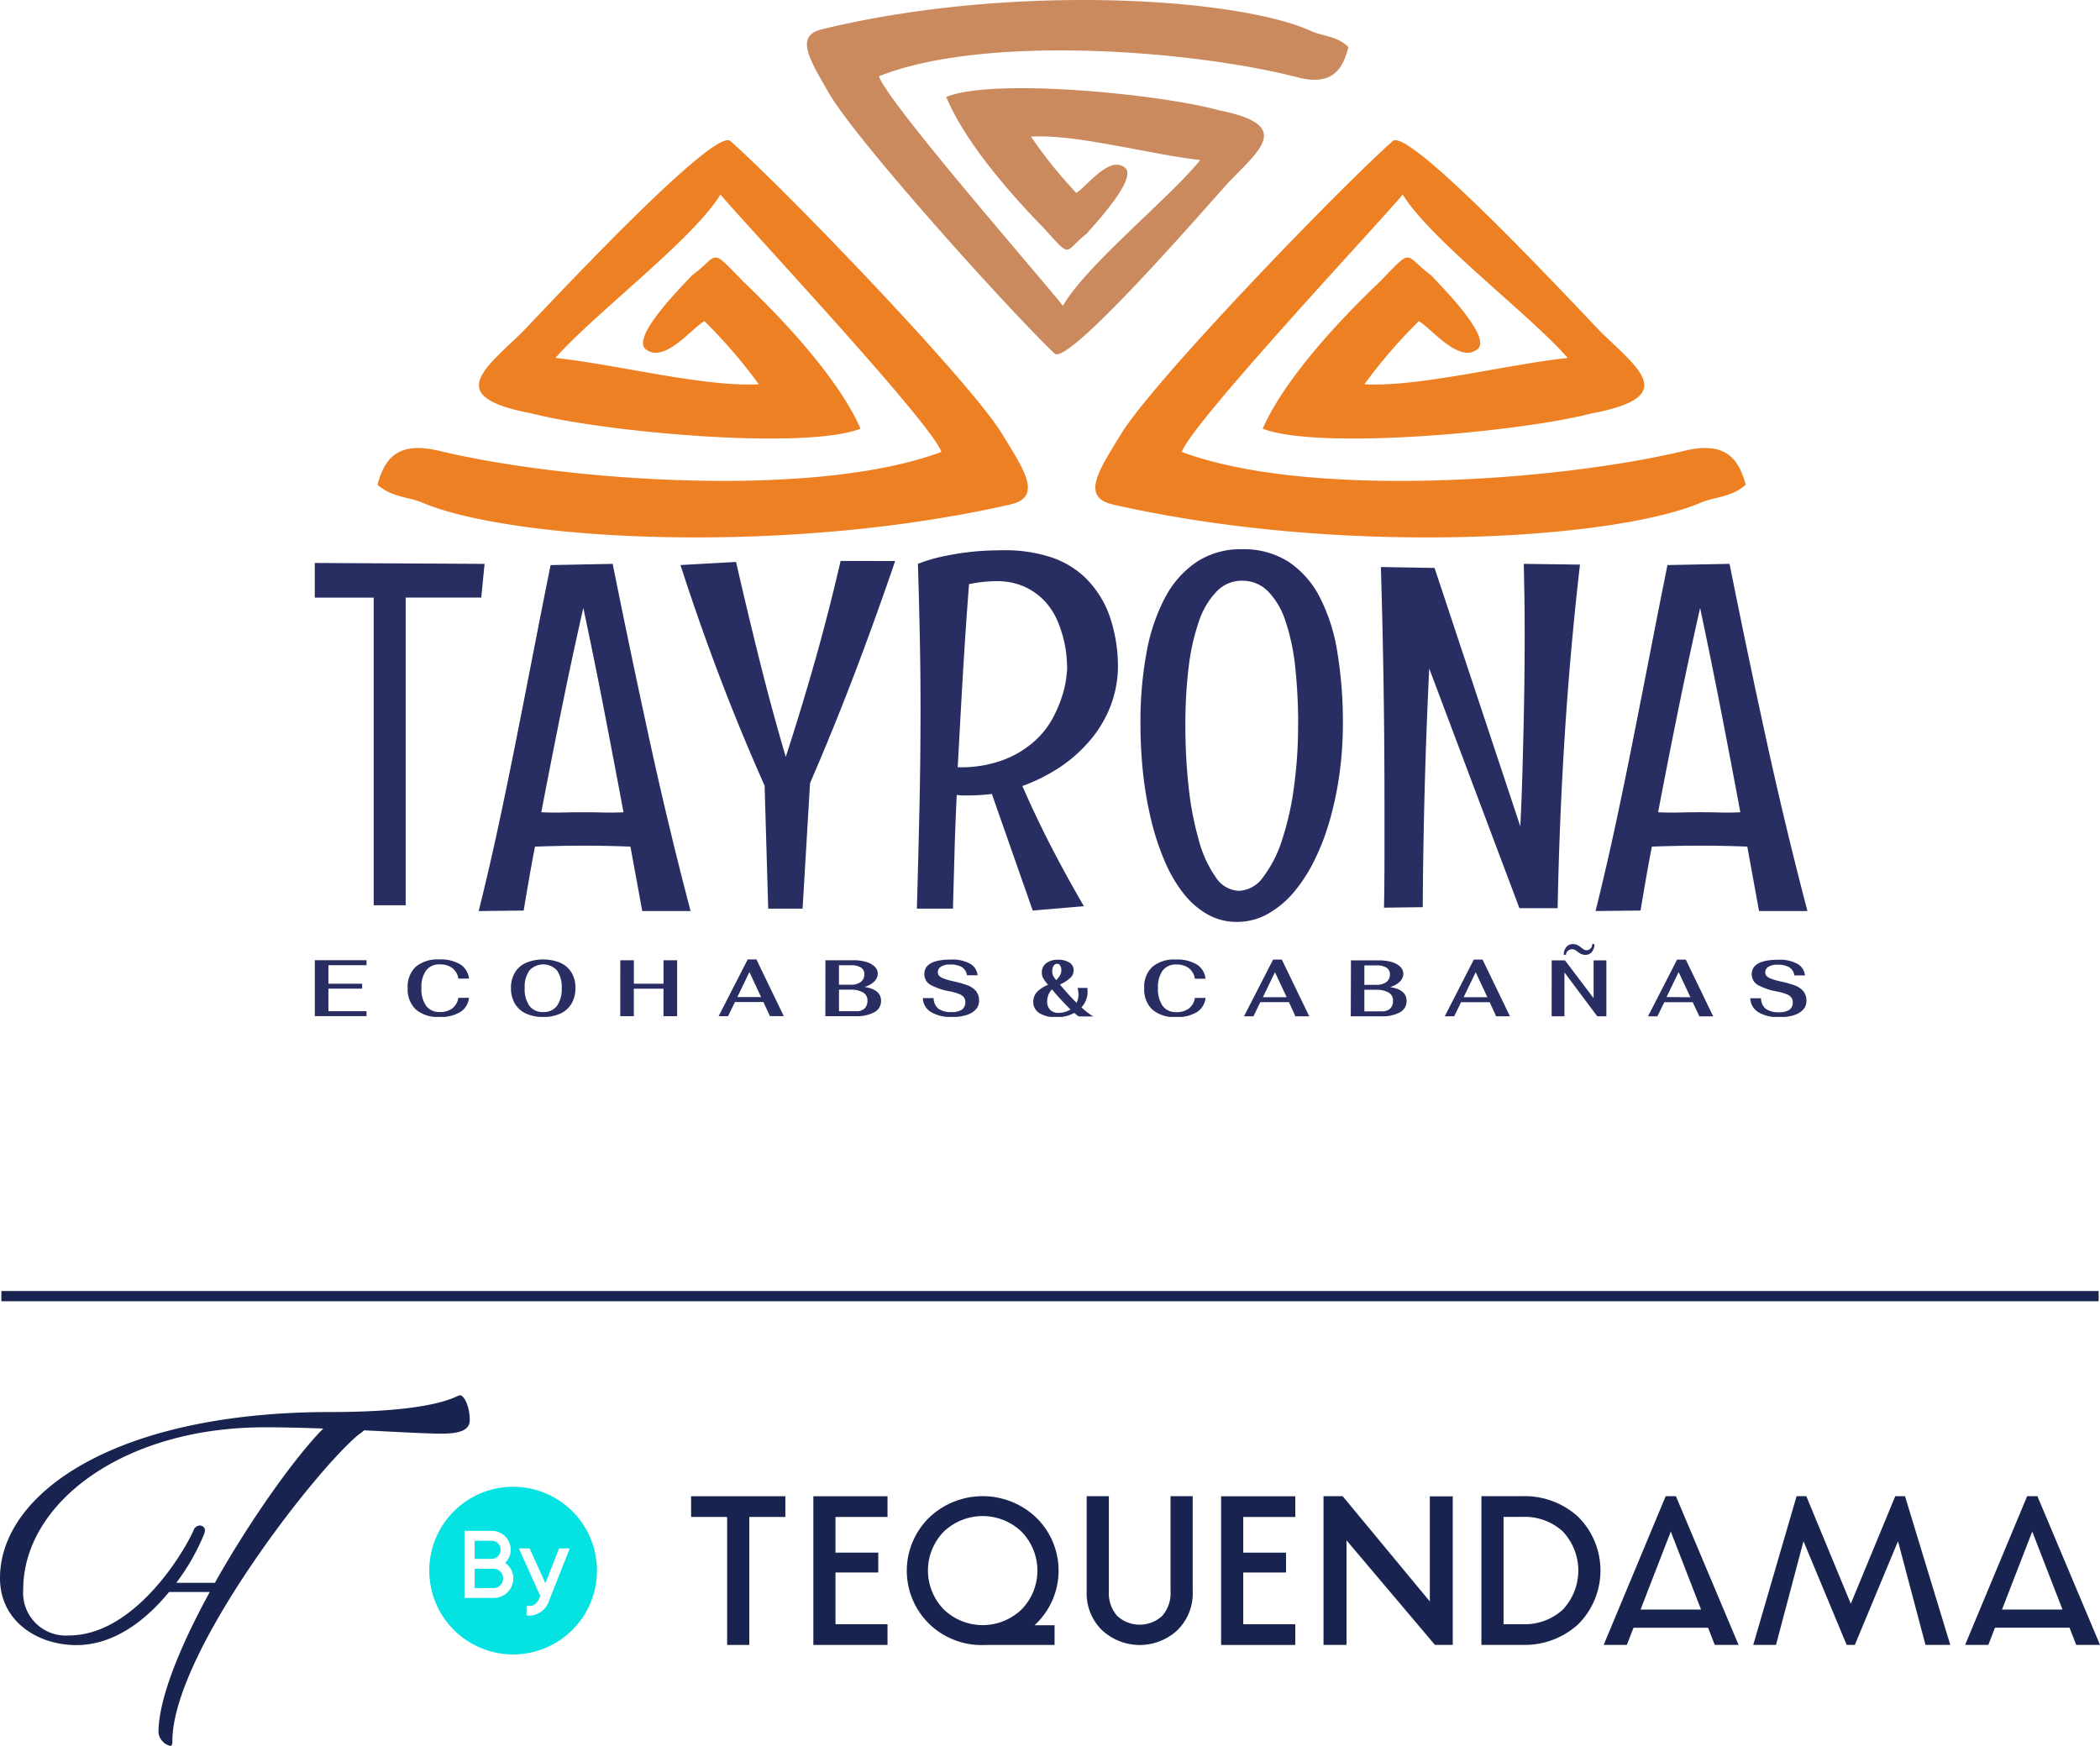
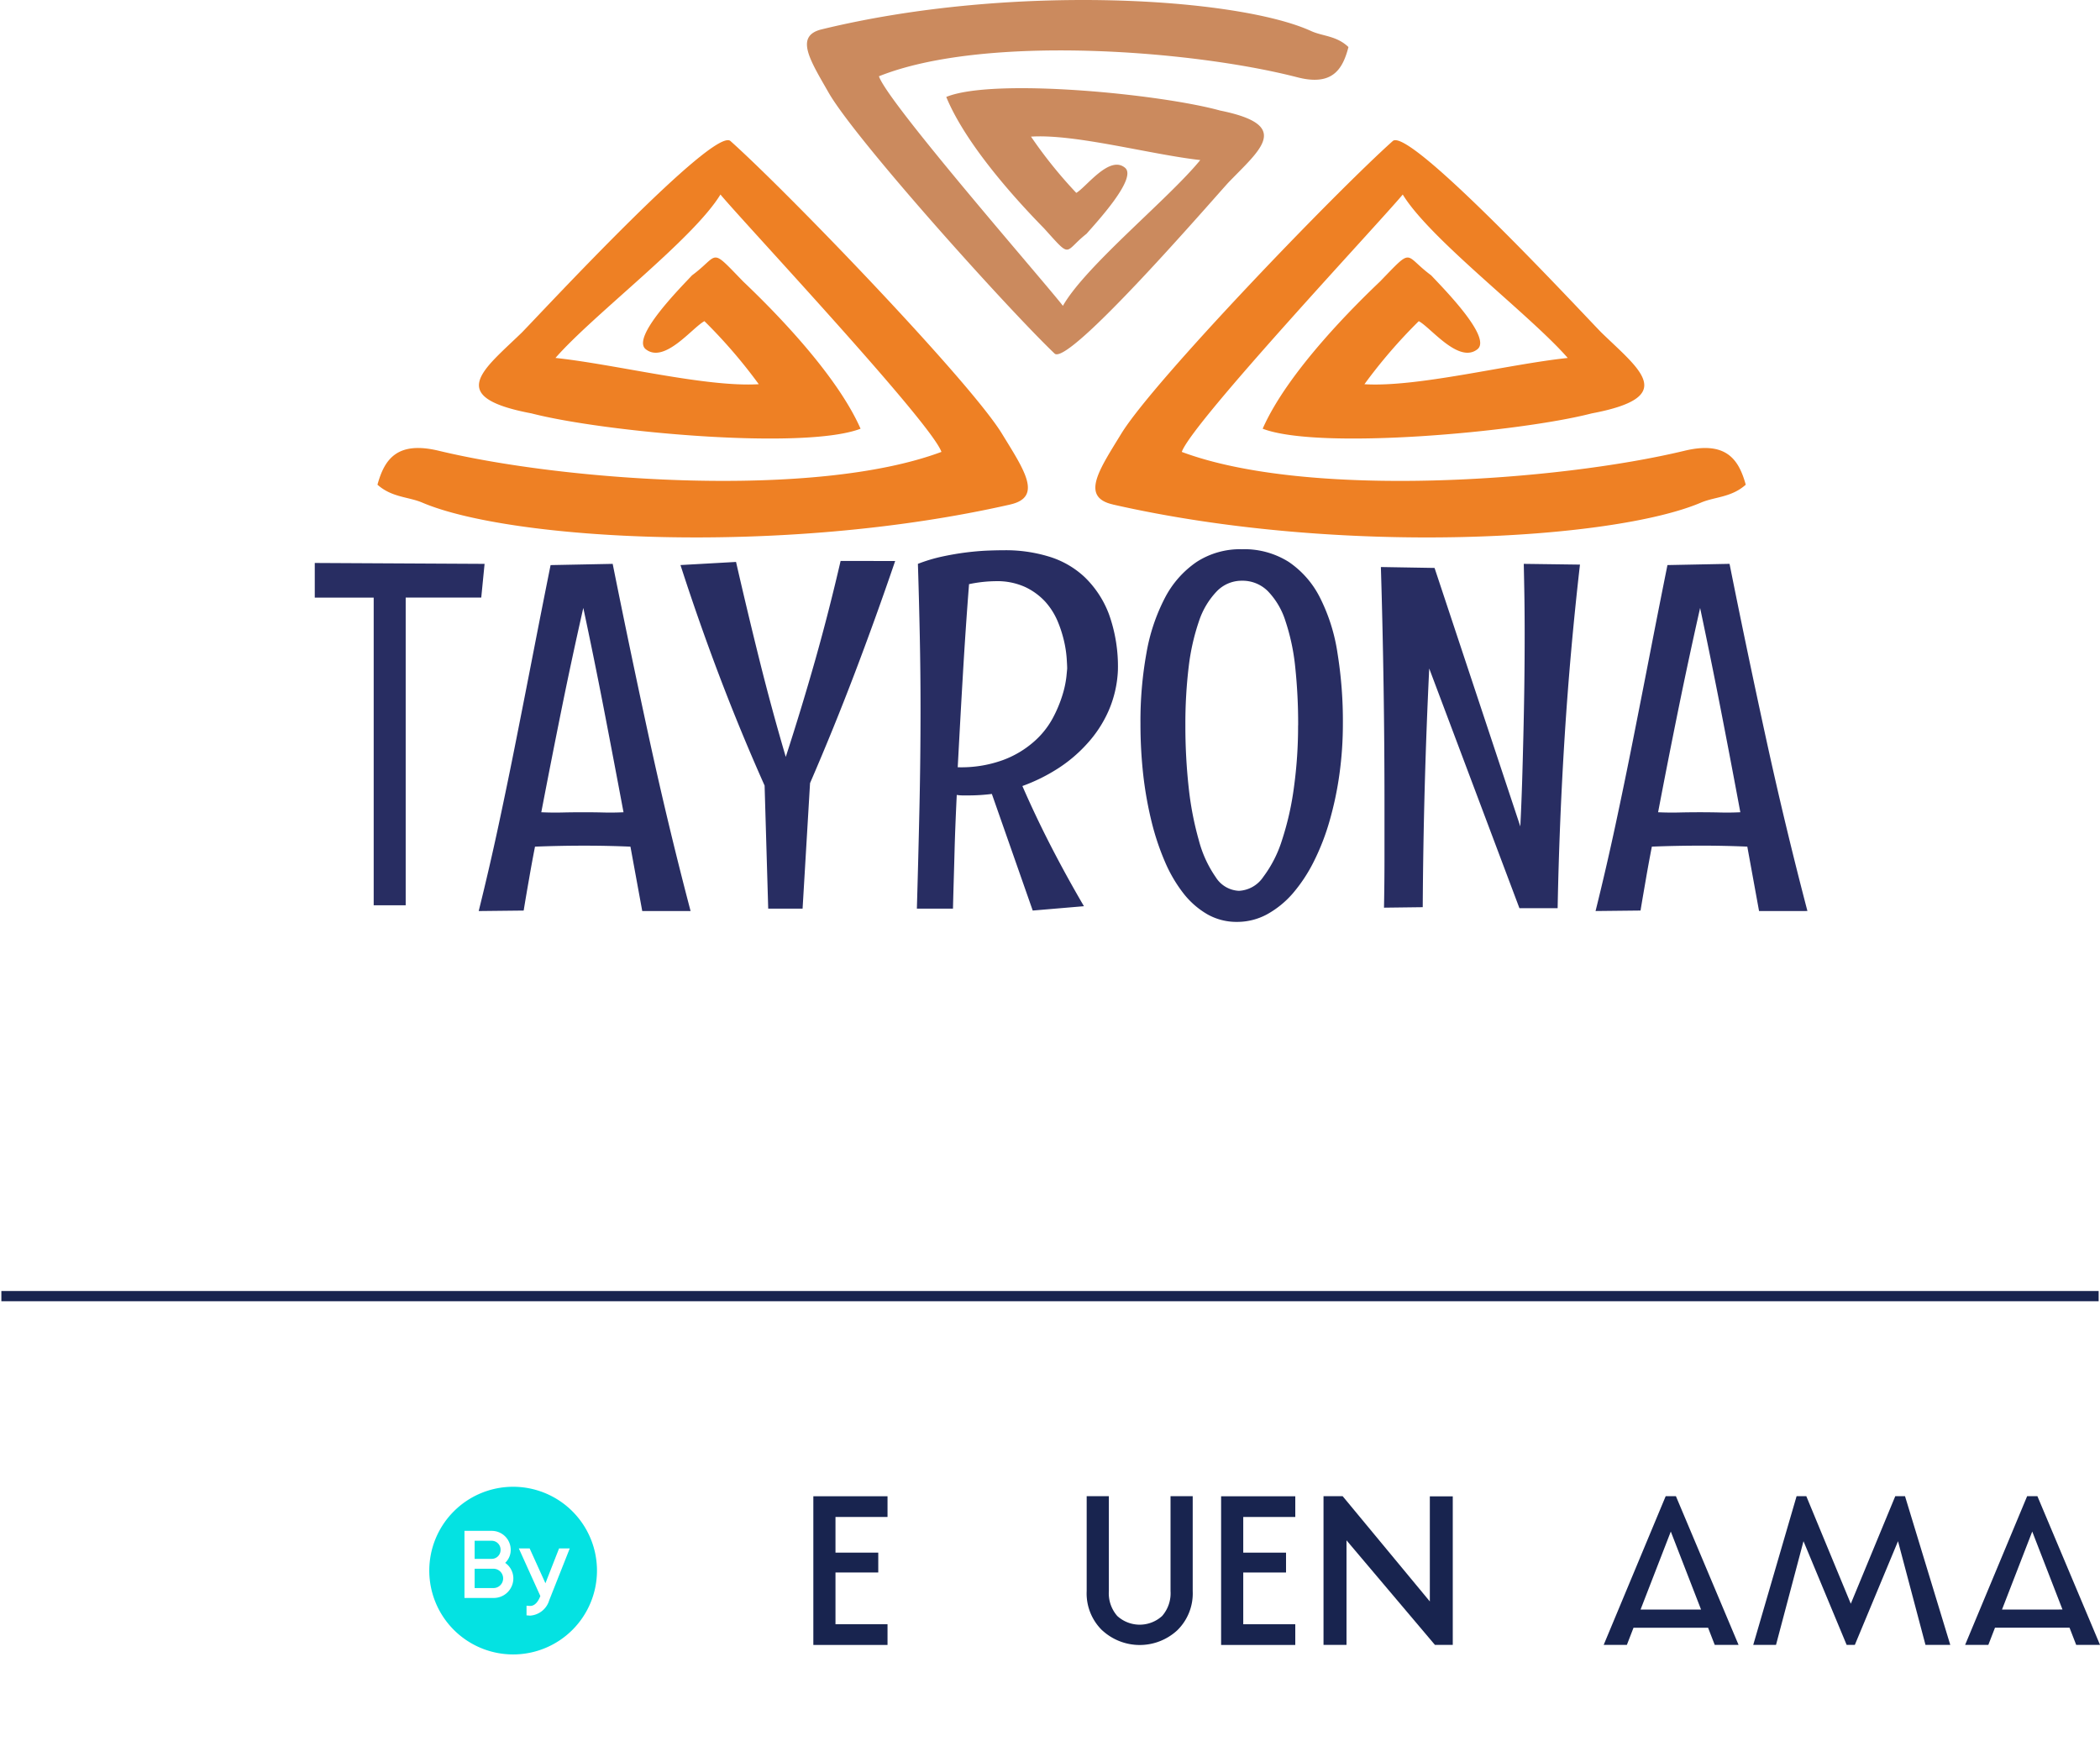
<svg xmlns="http://www.w3.org/2000/svg" width="189.386" height="157.49" viewBox="0 0 189.386 157.49">
  <defs>
    <clipPath id="clip-path">
      <rect id="Rectángulo_3588" data-name="Rectángulo 3588" width="134.612" height="91.731" fill="none" />
    </clipPath>
  </defs>
  <g id="Grupo_7460" data-name="Grupo 7460" transform="translate(-1626 -2696.51)">
    <g id="Grupo_7415" data-name="Grupo 7415" transform="translate(1626 2713.652)">
      <path id="Trazado_7060" data-name="Trazado 7060" d="M26.729,72.634H25v1.741h1.729a.871.871,0,0,0,0-1.741" transform="translate(17.805 51.729)" fill="#04e2e2" />
      <path id="Trazado_7061" data-name="Trazado 7061" d="M30.174,68.315a7.562,7.562,0,1,0,7.561,7.563,7.563,7.563,0,0,0-7.561-7.563M28.432,78.347H25.785V72.292h2.464A1.711,1.711,0,0,1,29.956,74a1.611,1.611,0,0,1-.5,1.18,1.7,1.7,0,0,1,.736,1.4,1.766,1.766,0,0,1-1.764,1.765m5,.207a1.934,1.934,0,0,1-1.7,1.385c-.039,0-.08,0-.118-.005l-.229-.019V79.04l.271.024c.022,0,.041,0,.063,0,.464,0,.74-.483.866-.781l.046-.113-1.94-4.292h.976l1.423,3.14,1.229-3.14h.964Z" transform="translate(16.103 48.653)" fill="#04e2e2" />
      <path id="Trazado_7062" data-name="Trazado 7062" d="M27.339,71.977a.8.8,0,0,0-.791-.817H25v1.632h1.548a.8.8,0,0,0,.791-.815" transform="translate(17.805 50.679)" fill="#04e2e2" />
-       <path id="Trazado_7063" data-name="Trazado 7063" d="M41.486,63.494c-.334,0-1.938,1.512-11.658,1.512C10.3,65.006,0,72.391,0,79.982c0,3.964,3.464,6.049,6.885,6.049,3.481,0,6.356-2.346,8.362-4.791h3.671c-2.628,4.8-4.626,9.6-4.626,12.675a1.4,1.4,0,0,0,1.084,1.211c.123-.026.168-.125.168-.418,0-7.967,13.011-24.619,16.848-27.707a2.5,2.5,0,0,0,.442-.344c3.019.147,5.635.3,7.029.3,1.625,0,2.5-.334,2.5-1.209,0-1.336-.544-2.253-.878-2.253M19.38,80.409H15.9a19.424,19.424,0,0,0,2.418-4.181,1.577,1.577,0,0,0,.168-.584.455.455,0,0,0-.467-.4.622.622,0,0,0-.568.445c-.918,2.085-5.388,9.47-11.23,9.47a3.853,3.853,0,0,1-4.128-4.132c0-7.8,9.011-14.643,21.777-14.643,1.69,0,3.5.046,5.282.113C26.7,68.963,22.64,74.611,19.38,80.409" transform="translate(0 45.22)" fill="#18244f" />
-       <path id="Trazado_7064" data-name="Trazado 7064" d="M44.9,68.814H36.4v1.868H39.65V82.23h2V70.682H44.9Z" transform="translate(25.926 49.008)" fill="#18244f" />
      <path id="Trazado_7065" data-name="Trazado 7065" d="M58.642,80.915a4.987,4.987,0,0,0,6.756,0,4.649,4.649,0,0,0,1.4-3.544V68.812h-2v8.559a3.112,3.112,0,0,1-.758,2.246,3,3,0,0,1-4.044,0,3.1,3.1,0,0,1-.76-2.246V68.812h-2v8.559a4.649,4.649,0,0,0,1.4,3.544" transform="translate(40.765 49.007)" fill="#18244f" />
-       <path id="Trazado_7066" data-name="Trazado 7066" d="M86.754,70.671a7.14,7.14,0,0,0-5.012-1.861H78.029V82.225h3.714a7.139,7.139,0,0,0,5.012-1.859,6.849,6.849,0,0,0,0-9.694m-1.39,8.376a5.078,5.078,0,0,1-3.6,1.312H80.025V70.678h1.738a5.077,5.077,0,0,1,3.6,1.31,5.139,5.139,0,0,1,0,7.059" transform="translate(55.571 49.006)" fill="#18244f" />
-       <path id="Trazado_7067" data-name="Trazado 7067" d="M49.763,80.311A6.8,6.8,0,0,0,54.6,82.24c.127,0,.262,0,.414-.012H61.09V80.451h-1.8l.245-.243a6.677,6.677,0,0,0-.092-9.458,6.994,6.994,0,0,0-9.669,0,6.7,6.7,0,0,0-.009,9.561m1.334-8.3a5.07,5.07,0,0,1,7.008,0,5.015,5.015,0,0,1,0,7.023,5.057,5.057,0,0,1-7,0,5.028,5.028,0,0,1-.01-7.023" transform="translate(34.015 49.006)" fill="#18244f" />
      <path id="Trazado_7068" data-name="Trazado 7068" d="M79.3,78.306l-7.861-9.494H69.712v13.41h2.073V72.792l7.974,9.431h1.609v-13.4H79.3Z" transform="translate(49.648 49.007)" fill="#18244f" />
      <path id="Trazado_7069" data-name="Trazado 7069" d="M90.061,68.812,84.469,82.224H86.56l.6-1.548h6.724l.6,1.548h2.149L90.984,68.812ZM87.794,79.039,90.522,72l2.728,7.035Z" transform="translate(60.157 49.007)" fill="#18244f" />
      <path id="Trazado_7070" data-name="Trazado 7070" d="M105.155,68.812l-4.01,9.7-4.012-9.7h-.877L92.346,82.225H94.4l2.479-9.354,3.892,9.354h.738l3.894-9.354,2.478,9.354h2.236l-4.082-13.413Z" transform="translate(65.767 49.007)" fill="#18244f" />
      <path id="Trazado_7071" data-name="Trazado 7071" d="M109.1,68.811l-5.594,13.415H105.6l.6-1.55h6.724l.6,1.55h2.149l-5.648-13.415ZM106.833,79.04,109.56,72l2.728,7.035Z" transform="translate(73.715 49.006)" fill="#18244f" />
      <path id="Trazado_7072" data-name="Trazado 7072" d="M44.837,75.691h3.858V73.9H44.837V70.683H49.53V68.815H42.84V82.227H49.53V80.359H44.837Z" transform="translate(30.51 49.009)" fill="#18244f" />
      <path id="Trazado_7073" data-name="Trazado 7073" d="M66.315,75.692h3.858V73.9H66.315V70.683h4.693V68.816H64.318V82.227h6.689V80.359H66.315Z" transform="translate(45.806 49.01)" fill="#18244f" />
      <rect id="Rectángulo_3584" data-name="Rectángulo 3584" width="189.141" height="0.923" transform="translate(0.123 99.31)" fill="#18244f" />
    </g>
    <g id="Grupo_7416" data-name="Grupo 7416" transform="translate(1654.387 2696.51)">
      <g id="Grupo_7353" data-name="Grupo 7353" clip-path="url(#clip-path)">
        <path id="Trazado_7149" data-name="Trazado 7149" d="M15.314,83.073l-.3,3.042H8.2v27.756H5.314V86.116H0V82.992Zm14.219,31.316h4.359Q31.871,106.7,30.154,98.8T26.867,83.073l-5.6.111q-.777,3.864-1.539,7.787t-1.54,7.846q-.777,3.93-1.613,7.831t-1.791,7.742l4.056-.044q.233-1.433.488-2.865c.163-.954.341-1.917.533-2.9.748-.03,1.5-.052,2.25-.067s1.5-.022,2.236-.022c.7,0,1.384.007,2.057.022s1.37.037,2.065.067ZM24.218,87.048q.977,4.574,1.865,9.17t1.761,9.26q-.91.045-1.8.022c-.6-.015-1.207-.022-1.828-.022-.644,0-1.28.007-1.9.022s-1.251.007-1.887-.022q.888-4.64,1.82-9.252t1.969-9.178m28.125-4.234Q50.59,87.955,48.7,92.925t-4.034,9.925l-.673,11.324h-3.1l-.325-11.1Q38.4,98.21,36.526,93.28t-3.545-10.1l5.011-.281q1.021,4.463,2.109,8.837t2.376,8.749q1.432-4.419,2.672-8.793c.822-2.916,1.577-5.87,2.273-8.882Zm12.406,31.531-3.686-10.518a17.1,17.1,0,0,1-2.1.133h-.518a3.539,3.539,0,0,1-.548-.044c-.082,1.717-.156,3.427-.2,5.129s-.1,3.4-.141,5.129H54.3c.088-3.012.163-6,.23-8.993s.1-6,.1-9.03q0-3.3-.067-6.536c-.044-2.162-.1-4.344-.17-6.543a14.5,14.5,0,0,1,2.191-.659q1.144-.245,2.22-.378c.718-.088,1.377-.141,1.983-.163s1.1-.029,1.473-.029a13.314,13.314,0,0,1,3.915.562,8.14,8.14,0,0,1,3.242,1.85,9.079,9.079,0,0,1,2.206,3.36,13.975,13.975,0,0,1,.807,5.063,10.227,10.227,0,0,1-.844,3.657A10.9,10.9,0,0,1,69.648,99.3a12.97,12.97,0,0,1-2.694,2.273,15.98,15.98,0,0,1-3.138,1.539q1.2,2.753,2.583,5.441t2.968,5.4ZM59.005,84.9q-.323,4.163-.562,8.282c-.163,2.746-.311,5.492-.459,8.238h.044a11,11,0,0,0,4.041-.651,8.87,8.87,0,0,0,2.754-1.628,7.669,7.669,0,0,0,1.71-2.11,11.663,11.663,0,0,0,.9-2.139,9.023,9.023,0,0,0,.355-1.665c.044-.451.067-.688.067-.718q0-.244-.044-.91a10.1,10.1,0,0,0-.237-1.554,11.1,11.1,0,0,0-.592-1.828,6.318,6.318,0,0,0-1.118-1.747,5.877,5.877,0,0,0-1.8-1.31,6.084,6.084,0,0,0-2.65-.525,12.242,12.242,0,0,0-2.405.267M92.719,97.477a33.013,33.013,0,0,1-.311,4.567,30.033,30.033,0,0,1-.888,4.211,21.007,21.007,0,0,1-1.42,3.664A14.084,14.084,0,0,1,88.2,112.8a8.532,8.532,0,0,1-2.324,1.887,5.648,5.648,0,0,1-2.7.681,5.331,5.331,0,0,1-2.657-.673,7.507,7.507,0,0,1-2.169-1.888,12.844,12.844,0,0,1-1.687-2.886,22.82,22.82,0,0,1-1.214-3.664,33.827,33.827,0,0,1-.741-4.211,41.844,41.844,0,0,1-.244-4.567,34.52,34.52,0,0,1,.541-6.365,17.056,17.056,0,0,1,1.665-4.974A8.854,8.854,0,0,1,79.529,82.9a7.213,7.213,0,0,1,4.086-1.147A7.5,7.5,0,0,1,87.841,82.9a8.5,8.5,0,0,1,2.82,3.234,16.431,16.431,0,0,1,1.57,4.974,38.386,38.386,0,0,1,.488,6.365m-4.034.17a48.346,48.346,0,0,0-.267-5.292,19.17,19.17,0,0,0-.881-4.13,6.815,6.815,0,0,0-1.57-2.672,3.221,3.221,0,0,0-2.354-.955,3.116,3.116,0,0,0-2.265.955,7.115,7.115,0,0,0-1.6,2.672,19.88,19.88,0,0,0-.933,4.13,42.944,42.944,0,0,0-.3,5.292,50.63,50.63,0,0,0,.3,5.618,28.51,28.51,0,0,0,.917,4.759,10.447,10.447,0,0,0,1.517,3.309,2.6,2.6,0,0,0,2.1,1.236,2.8,2.8,0,0,0,2.177-1.236,10.935,10.935,0,0,0,1.694-3.309,26.351,26.351,0,0,0,1.081-4.759,40.394,40.394,0,0,0,.378-5.618M114.1,83.14q-.888,7.749-1.376,15.454t-.637,15.536H108.64l-8.134-21.62q-.522,10.758-.585,21.531l-3.494.044q.045-2.3.044-4.6v-4.64q0-10.759-.325-21.487l4.841.082,7.734,23.315c.059-1.162.111-2.428.156-3.8s.081-2.828.118-4.33.067-3.042.088-4.618.03-3.131.03-4.663q0-1.621-.022-3.2c-.015-1.044-.038-2.073-.059-3.072Zm16.151,31.249-1.059-5.81q-1.044-.045-2.065-.067c-.673-.015-1.362-.022-2.057-.022-.741,0-1.48.007-2.235.022s-1.5.037-2.251.067c-.192.985-.37,1.947-.533,2.9s-.333,1.91-.488,2.865l-4.056.044q.954-3.841,1.791-7.742t1.613-7.831q.777-3.92,1.54-7.846t1.539-7.787l5.6-.111q1.566,7.838,3.286,15.728t3.738,15.588Zm-5.315-27.341q-1.033,4.574-1.969,9.178t-1.82,9.252q.954.045,1.887.022c.622-.015,1.259-.022,1.9-.022.622,0,1.229.007,1.828.022s1.191.007,1.8-.022q-.866-4.663-1.762-9.26t-1.865-9.17" transform="translate(0 -32.211)" fill="#282d62" fill-rule="evenodd" />
-         <path id="Trazado_7150" data-name="Trazado 7150" d="M.008,141.966H4.671v.447H1.234v1.671H4.275v.447H1.234v2.033H4.671v.447H.008Zm11.243,5.117a3.062,3.062,0,0,1-2.133-.67,2.5,2.5,0,0,1-.735-1.946,2.443,2.443,0,0,1,.731-1.913,3.07,3.07,0,0,1,2.122-.659,3.433,3.433,0,0,1,1.885.444,1.719,1.719,0,0,1,.79,1.286h-.959a1.482,1.482,0,0,0-.548-.955,1.826,1.826,0,0,0-1.131-.327,1.46,1.46,0,0,0-1.228.544,2.54,2.54,0,0,0-.422,1.582,2.615,2.615,0,0,0,.425,1.615,1.456,1.456,0,0,0,1.231.555,1.805,1.805,0,0,0,1.128-.328,1.487,1.487,0,0,0,.545-.955h.959a1.721,1.721,0,0,1-.79,1.287,3.407,3.407,0,0,1-1.87.443m9.354,0a3.612,3.612,0,0,1-1.556-.31,2.256,2.256,0,0,1-1-.9,2.7,2.7,0,0,1-.35-1.409,2.612,2.612,0,0,1,.35-1.383,2.251,2.251,0,0,1,1-.882,4.085,4.085,0,0,1,3.106,0,2.263,2.263,0,0,1,1.006.882,2.623,2.623,0,0,1,.349,1.383,2.709,2.709,0,0,1-.349,1.409,2.268,2.268,0,0,1-1,.9,3.591,3.591,0,0,1-1.554.31m0-.447a1.466,1.466,0,0,0,1.24-.555,2.623,2.623,0,0,0,.425-1.615,2.531,2.531,0,0,0-.425-1.582,1.689,1.689,0,0,0-2.482,0,2.512,2.512,0,0,0-.429,1.582,2.623,2.623,0,0,0,.425,1.615,1.474,1.474,0,0,0,1.247.555m6.948-4.67h1.225v2.119h2.674v-2.119h1.225v5.044H31.451v-2.479H28.777v2.479H27.552Zm12.906,3.769H37.894l-.62,1.275h-.85l2.622-5.117h.787L42.3,147.01H41.056Zm-.208-.447L39.2,143.032l-1.087,2.256Zm5.8-3.322H48.6a3.888,3.888,0,0,1,1.135.152,1.823,1.823,0,0,1,.768.425.867.867,0,0,1,.273.627,1,1,0,0,1-.324.724,2.013,2.013,0,0,1-.879.479q1.5.224,1.5,1.254a1.133,1.133,0,0,1-.6,1.024,3.317,3.317,0,0,1-1.7.36H46.051Zm2.277,2.205a1.476,1.476,0,0,0,.912-.245.843.843,0,0,0,.321-.714.666.666,0,0,0-.316-.594,1.649,1.649,0,0,0-.894-.2H47.276v1.758Zm.513,2.393a1.039,1.039,0,0,0,.742-.245.954.954,0,0,0,.26-.727.8.8,0,0,0-.4-.725,2.209,2.209,0,0,0-1.156-.248h-1.01v1.946Zm8.6.519a3.427,3.427,0,0,1-1.87-.447,1.5,1.5,0,0,1-.731-1.254h.973a1.2,1.2,0,0,0,.436.958,1.97,1.97,0,0,0,1.178.3,1.6,1.6,0,0,0,.945-.224.865.865,0,0,0,.195-1.074.961.961,0,0,0-.422-.317,4.182,4.182,0,0,0-.919-.259,5.858,5.858,0,0,1-1.6-.533,1.1,1.1,0,0,1-.652-1.016q0-1.311,2.385-1.311a3.264,3.264,0,0,1,1.762.385,1.329,1.329,0,0,1,.653,1.027h-.959a1.036,1.036,0,0,0-.476-.746,2.022,2.022,0,0,0-1.023-.219,1.491,1.491,0,0,0-.847.194.587.587,0,0,0-.278.5.475.475,0,0,0,.1.3.968.968,0,0,0,.4.256,5.528,5.528,0,0,0,.875.256,9.605,9.605,0,0,1,1.29.361,1.843,1.843,0,0,1,.764.514,1.316,1.316,0,0,1,.288.89,1.126,1.126,0,0,1-.306.793,1.926,1.926,0,0,1-.861.5,4.352,4.352,0,0,1-1.29.173m20.221,0a3.063,3.063,0,0,1-2.133-.67,2.5,2.5,0,0,1-.735-1.946,2.444,2.444,0,0,1,.732-1.913,3.069,3.069,0,0,1,2.122-.659,3.431,3.431,0,0,1,1.885.444,1.716,1.716,0,0,1,.789,1.286h-.959a1.477,1.477,0,0,0-.547-.955,1.825,1.825,0,0,0-1.131-.327,1.462,1.462,0,0,0-1.229.544,2.548,2.548,0,0,0-.421,1.582,2.615,2.615,0,0,0,.425,1.615,1.458,1.458,0,0,0,1.232.555,1.807,1.807,0,0,0,1.128-.328,1.48,1.48,0,0,0,.544-.955h.959a1.719,1.719,0,0,1-.789,1.287,3.406,3.406,0,0,1-1.87.443m10.183-1.347H85.277l-.621,1.275h-.85l2.623-5.117h.786l2.473,5.117H88.44Zm-.209-.447-1.053-2.256-1.088,2.256Zm5.8-3.322h2.543a3.889,3.889,0,0,1,1.136.152,1.817,1.817,0,0,1,.767.425.865.865,0,0,1,.274.627.993.993,0,0,1-.324.724,2.01,2.01,0,0,1-.879.479q1.5.224,1.5,1.254a1.133,1.133,0,0,1-.6,1.024,3.317,3.317,0,0,1-1.7.36H93.434Zm2.277,2.205a1.48,1.48,0,0,0,.913-.245.844.844,0,0,0,.32-.714.666.666,0,0,0-.317-.594,1.644,1.644,0,0,0-.894-.2H94.66v1.758Zm.512,2.393a1.04,1.04,0,0,0,.743-.245.956.956,0,0,0,.259-.727.8.8,0,0,0-.4-.725,2.21,2.21,0,0,0-1.157-.248H94.66v1.946Zm9.722-.828H103.38l-.621,1.275h-.85l2.623-5.117h.786l2.473,5.117h-1.247Zm-.209-.447-1.053-2.256-1.088,2.256Zm5.8-3.322h1.2l2.58,3.409v-3.409h1.152v5.044h-.821l-2.962-3.963v3.963h-1.153Zm1.088-.5a1.044,1.044,0,0,1,.231-.7.74.74,0,0,1,.59-.27.912.912,0,0,1,.407.086,1.792,1.792,0,0,1,.364.245,1.822,1.822,0,0,0,.242.166.425.425,0,0,0,.206.058.5.5,0,0,0,.378-.155.556.556,0,0,0,.148-.4h.2a1.07,1.07,0,0,1-.223.7.722.722,0,0,1-.584.27.9.9,0,0,1-.4-.079,1.855,1.855,0,0,1-.342-.224,1.83,1.83,0,0,0-.224-.152.434.434,0,0,0-.208-.05.61.61,0,0,0-.415.141.459.459,0,0,0-.162.364Zm11.632,4.274h-2.566l-.619,1.275h-.85l2.623-5.117h.786l2.471,5.117h-1.247Zm-.208-.447L123,143.032l-1.088,2.256Zm8,1.794a3.427,3.427,0,0,1-1.87-.447,1.5,1.5,0,0,1-.731-1.254h.972a1.2,1.2,0,0,0,.436.958,1.97,1.97,0,0,0,1.178.3,1.6,1.6,0,0,0,.944-.224.772.772,0,0,0,.3-.663.756.756,0,0,0-.108-.411.95.95,0,0,0-.422-.317,4.155,4.155,0,0,0-.919-.259,5.858,5.858,0,0,1-1.6-.533,1.1,1.1,0,0,1-.651-1.016q0-1.311,2.385-1.311a3.27,3.27,0,0,1,1.763.385,1.329,1.329,0,0,1,.651,1.027h-.958a1.034,1.034,0,0,0-.476-.746,2.023,2.023,0,0,0-1.024-.219,1.491,1.491,0,0,0-.847.194.588.588,0,0,0-.277.5.474.474,0,0,0,.1.3.971.971,0,0,0,.4.256,5.528,5.528,0,0,0,.875.256,9.632,9.632,0,0,1,1.29.361,1.849,1.849,0,0,1,.763.514,1.319,1.319,0,0,1,.288.89,1.128,1.128,0,0,1-.305.793,1.929,1.929,0,0,1-.862.5,4.351,4.351,0,0,1-1.29.173m-63.174-.072c-.139-.1-.271-.206-.4-.317a3.216,3.216,0,0,1-1.578.389,2.828,2.828,0,0,1-1.557-.367,1.153,1.153,0,0,1-.561-1.016,1.289,1.289,0,0,1,.321-.879,2.765,2.765,0,0,1,1.019-.663,3.279,3.279,0,0,1-.45-.609,1.073,1.073,0,0,1-.119-.493,1.022,1.022,0,0,1,.4-.847,1.662,1.662,0,0,1,1.059-.314,1.841,1.841,0,0,1,1.024.256.783.783,0,0,1,.388.681.947.947,0,0,1-.27.674,3.49,3.49,0,0,1-.968.624,21.648,21.648,0,0,0,1.5,1.65,1.6,1.6,0,0,0,.173-.735,2.337,2.337,0,0,0-.025-.335,1.517,1.517,0,0,0-.061-.27h.886c.015.158.022.271.022.339a2.03,2.03,0,0,1-.144.764,2.08,2.08,0,0,1-.411.648,6.974,6.974,0,0,0,1.06.822Zm-1.937-4.749a.369.369,0,0,0-.328.187.927.927,0,0,0-.119.5.906.906,0,0,0,.079.382,1.733,1.733,0,0,0,.274.4,1.782,1.782,0,0,0,.345-.429.913.913,0,0,0,.022-.876.307.307,0,0,0-.273-.165m.1,4.424a1.952,1.952,0,0,0,1.1-.3,23.317,23.317,0,0,1-1.672-1.816,1.446,1.446,0,0,0-.318.49,1.562,1.562,0,0,0-.115.584,1.048,1.048,0,0,0,.27.771.991.991,0,0,0,.739.274" transform="translate(-0.003 -55.352)" fill="#282d62" fill-rule="evenodd" />
        <path id="Trazado_7151" data-name="Trazado 7151" d="M74.567,2.649c-2.46.6-1.033,2.791.624,5.694,2.4,4.206,16.037,19.386,20.384,23.548,1.231,1.18,13.923-13.492,15.653-15.4,2.906-3.021,5.824-5.195-.719-6.519C105.1,8.477,90.041,7,85.808,8.745c1.939,4.712,7.151,10.147,8.82,11.853,2.542,2.81,1.74,2.14,3.833.487.907-1.038,4.587-5.007,3.474-5.947-1.407-1.187-3.5,1.745-4.4,2.26a40.972,40.972,0,0,1-4.083-5.073c3.981-.258,10.729,1.6,15.263,2.114-2.847,3.493-10.331,9.531-12.387,13.147-1.644-2.134-15.8-18.315-16.591-20.706,9.5-3.8,28.243-2.357,37.735.092,3.148.812,4.085-.7,4.608-2.728-1.085-1.034-2.313-.962-3.37-1.445-6.572-3-26.949-4.337-44.142-.15" transform="translate(-28.858 0)" fill="#cb8a5e" fill-rule="evenodd" />
        <path id="Trazado_7152" data-name="Trazado 7152" d="M66.4,53.725c2.955-.671,1.241-3.129-.75-6.384-2.883-4.716-19.264-21.735-24.485-26.4-1.479-1.323-16.724,15.127-18.8,17.262-3.491,3.387-7,5.824.864,7.308,6.5,1.682,24.586,3.336,29.669,1.38C50.57,41.608,44.309,35.513,42.3,33.6c-3.053-3.151-2.091-2.4-4.6-.545-1.09,1.164-5.51,5.614-4.172,6.668,1.689,1.331,4.2-1.956,5.289-2.534a46.687,46.687,0,0,1,4.9,5.687c-4.781.29-12.887-1.789-18.334-2.369,3.42-3.916,12.41-10.686,14.879-14.741,1.975,2.392,18.982,20.535,19.93,23.216-11.409,4.263-33.925,2.643-45.327-.1-3.781-.911-4.907.782-5.535,3.059,1.3,1.159,2.779,1.079,4.049,1.619,7.894,3.365,32.37,4.862,53.021.168" transform="translate(-3.676 -8.22)" fill="#ee8024" fill-rule="evenodd" />
        <path id="Trazado_7153" data-name="Trazado 7153" d="M117.751,53.725c-2.955-.671-1.24-3.129.75-6.384,2.883-4.716,19.264-21.735,24.485-26.4,1.479-1.323,16.724,15.127,18.8,17.262,3.49,3.387,7,5.824-.864,7.308-6.5,1.682-24.585,3.336-29.669,1.38,2.328-5.282,8.589-11.377,10.595-13.29,3.053-3.151,2.091-2.4,4.6-.545,1.09,1.164,5.51,5.614,4.172,6.668-1.689,1.331-4.2-1.956-5.289-2.534a46.689,46.689,0,0,0-4.9,5.687c4.781.29,12.887-1.789,18.334-2.369-3.42-3.916-12.41-10.686-14.879-14.741-1.974,2.392-18.981,20.535-19.929,23.216,11.409,4.263,33.925,2.643,45.327-.1,3.781-.911,4.906.782,5.535,3.059-1.3,1.159-2.779,1.079-4.049,1.619-7.894,3.365-32.37,4.862-53.021.168" transform="translate(-45.768 -8.22)" fill="#ee8024" fill-rule="evenodd" />
      </g>
    </g>
  </g>
</svg>